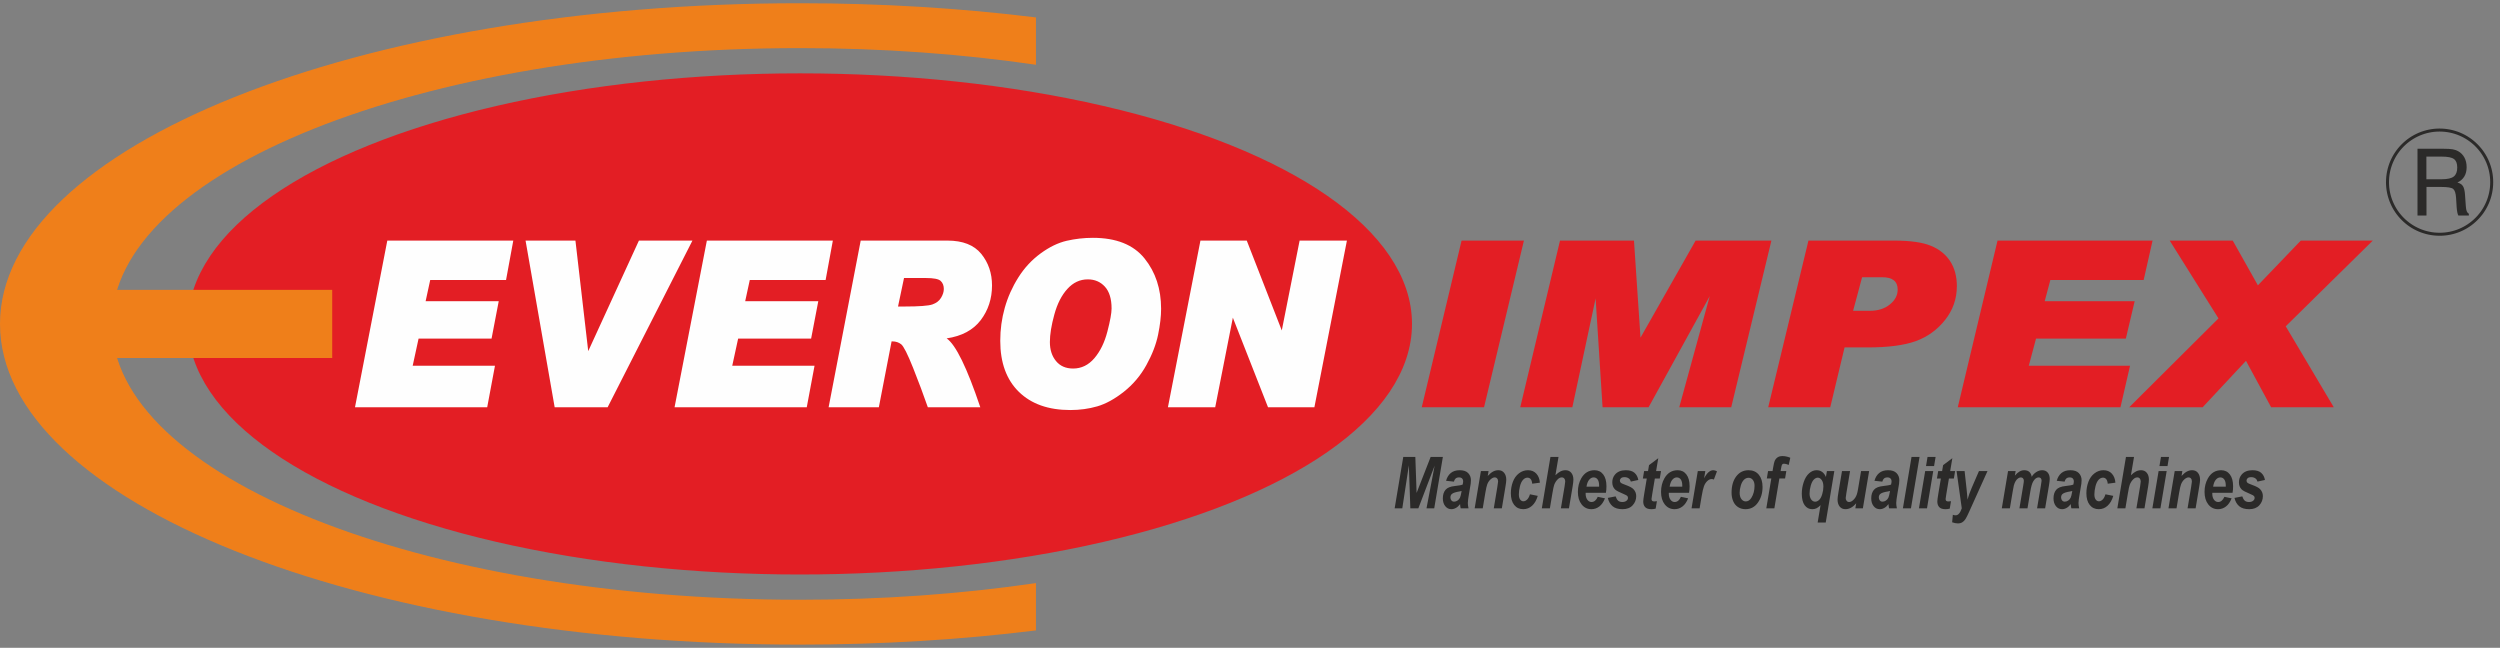
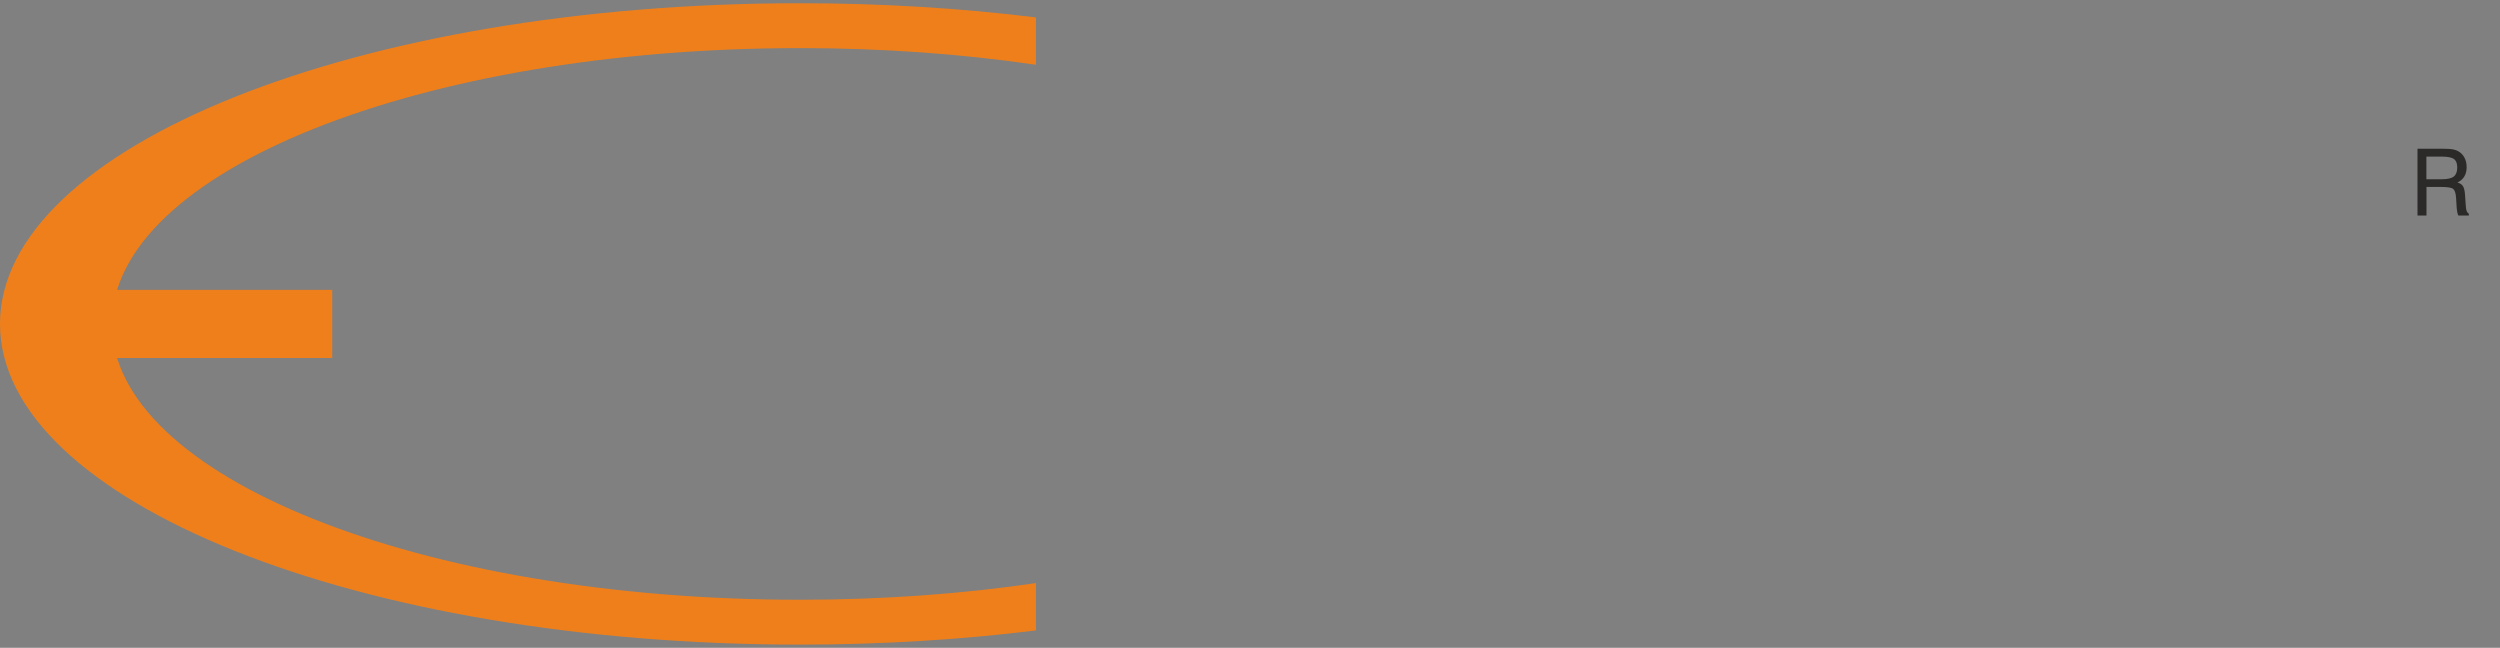
<svg xmlns="http://www.w3.org/2000/svg" xml:space="preserve" width="25.485mm" height="6.604mm" version="1.1" style="shape-rendering:geometricPrecision; text-rendering:geometricPrecision; image-rendering:optimizeQuality; fill-rule:evenodd; clip-rule:evenodd" viewBox="0 0 2548.46 660.38">
  <rect x="0" y="0" width="2548.46" height="660.38" fill="#808080" stroke="none" />
  <defs>
    <style type="text/css">
   
    .str0 {stroke:#E31E24;stroke-width:17.64;stroke-miterlimit:2.613}
    .fil1 {fill:#EF7F1A}
    .fil0 {fill:#E31E24}
    .fil2 {fill:#FEFEFE;fill-rule:nonzero}
    .fil4 {fill:#2B2A29;fill-rule:nonzero}
    .fil3 {fill:#E31E24;fill-rule:nonzero}
   
  </style>
  </defs>
  <g id="Layer_x0020_1">
    <g id="_3061394637888">
-       <ellipse class="fil0 str0" cx="815.42" cy="330.2" rx="615.13" ry="246.61" />
      <polygon class="fil1" points="89.49,295.47 338.66,295.47 338.66,364.93 89.49,364.93 " />
-       <path class="fil2" d="M523.23 245.25l-7.38 40.19 -77.3 0 -4.67 21.59 74.52 0 -7.32 38.15 -74.4 0 -6 27.67 83.88 0 -7.92 42.31 -134.77 0 32.94 -169.91 128.42 0zm182.63 0l-86.45 169.91 -53.99 0 -29.67 -169.91 50.84 0 13.61 117.67 -2.86 0 53.96 -117.67 54.56 0zm143.13 0l-7.38 40.19 -77.3 0 -4.67 21.59 74.51 0 -7.31 38.15 -74.4 0 -6.01 27.67 83.89 0 -7.93 42.31 -134.76 0 32.93 -169.91 128.43 0zm28.4 0l88.44 0c15.6,0 27.08,4.52 34.42,13.5 7.31,8.99 11,19.75 11,32.23 0,13.46 -3.87,25.27 -11.54,35.4 -7.71,10.08 -19.26,16.29 -34.71,18.56 9.3,6.44 20.74,29.87 34.31,70.22l-53.49 0c-4.45,-12.84 -9.48,-26.22 -15.05,-40.23 -5.58,-14.01 -9.63,-21.98 -12.12,-23.98 -2.5,-1.96 -5.51,-2.95 -9.01,-2.95l-0.76 0 -12.99 67.16 -51.21 0 32.71 -169.91zm38.04 67.2l6.76 0c14.73,0 24.1,-0.71 28.19,-2.08 4.06,-1.42 7.02,-3.65 8.9,-6.79 1.89,-3.15 2.83,-6.12 2.83,-8.99 0,-3.49 -1.05,-6.2 -3.19,-8.2 -2.09,-2.01 -7.16,-2.99 -15.19,-2.99l-22.19 0 -6.11 29.05zm198.55 -70.02c23.89,0 41.44,7.02 52.73,21 11.25,13.97 16.9,31.08 16.9,51.33 0,7.69 -1.02,16.53 -3.08,26.49 -2.06,9.93 -6.04,20.26 -11.94,30.93 -5.9,10.68 -13.53,19.7 -22.94,27.16 -9.41,7.42 -18.42,12.36 -27.1,14.88 -8.65,2.51 -17.85,3.76 -27.51,3.76 -22.33,0 -39.8,-6.2 -52.43,-18.56 -12.63,-12.37 -18.96,-29.71 -18.96,-52 0,-11.55 1.51,-22.73 4.59,-33.64 3.08,-10.87 7.67,-21.19 13.82,-30.93 6.12,-9.73 13.68,-17.89 22.69,-24.49 8.98,-6.59 17.85,-10.87 26.57,-12.91 8.75,-2 17.62,-3.02 26.66,-3.02zm-20.04 133.24c8.43,0 15.66,-3.53 21.67,-10.55 5.97,-7.03 10.39,-16.09 13.25,-27.16 2.86,-11.03 4.27,-18.84 4.27,-23.43 0,-9.94 -2.28,-17.35 -6.84,-22.34 -4.52,-4.94 -10.35,-7.41 -17.37,-7.41 -8,0 -14.91,3.21 -20.77,9.65 -5.9,6.44 -10.35,15.15 -13.36,26.14 -3.04,10.99 -4.55,20.37 -4.55,28.1 0,7.89 2.09,14.33 6.26,19.39 4.16,5.06 9.95,7.61 17.44,7.61zm279.08 -130.42l-33.15 169.91 -47.26 0 -37.71 -96.04 2.78 0 -18.92 96.04 -48.2 0 33.15 -169.91 47.22 0 37.53 96.28 -2.75 0 19.1 -96.28 48.21 0z" />
      <path class="fil1" d="M815.42 49.03c84.54,0 165.58,6 240.63,16.99l0 -48.25c-76.06,-9.4 -156.87,-14.48 -240.63,-14.48 -450.35,0 -815.42,146.36 -815.42,326.91 0,180.54 365.07,326.9 815.42,326.9 83.76,0 164.57,-5.07 240.63,-14.47l0 -48.25c-75.05,10.99 -156.09,16.99 -240.63,16.99 -387.34,0 -701.34,-125.88 -701.34,-281.17 0,-155.29 314,-281.17 701.34,-281.17z" />
-       <path class="fil3" d="M1553.46 245.25l-40.66 169.91 -63.5 0 40.61 -169.91 63.55 0zm252.28 0l-40.97 169.91 -52.99 0 34.65 -126.22 3.56 0 -69.47 126.22 -46.9 0 -8.06 -126.22 4.24 0 -26.99 126.22 -53.09 0 40.53 -169.91 75.39 0 7.04 104.72 -3.66 0 59.46 -104.72 77.26 0zm37.77 0l87.33 0c16.43,0 28.94,1.77 37.49,5.3 8.55,3.5 15.1,8.75 19.64,15.74 4.54,6.99 6.82,15.46 6.82,25.35 0,12.88 -3.97,24.38 -11.94,34.43 -7.92,10.04 -17.9,17.26 -29.79,21.62 -11.94,4.32 -28.33,6.47 -49.17,6.47l-23.56 0 -14.6 61 -63.24 0 41.02 -169.91zm45.51 71.59l16.92 0c8.38,0 15.23,-2.16 20.53,-6.47 5.34,-4.28 7.98,-9.39 7.98,-15.23 0,-8.36 -5.22,-12.52 -15.59,-12.52l-20.67 0 -9.17 34.22zm305.27 -71.59l-9.08 40.19 -95.13 0 -5.74 21.59 91.7 0 -9 38.15 -91.56 0 -7.39 27.67 103.23 0 -9.76 42.31 -165.84 0 40.53 -169.91 158.04 0zm224.5 0l-88.76 87.37 48.99 82.54 -63.86 0 -25.65 -47.34 -44.18 47.34 -74.86 0 91.02 -90.59 -49.74 -79.32 64.26 0 25.65 45.61 43.74 -45.61 73.39 0z" />
-       <path class="fil4" d="M1445.86 518.16l-8.19 0 -1.51 -43.77 -6.68 43.77 -7.79 0 8.77 -52.37 12.31 0 1.29 36.69 14.32 -36.69 12.46 0 -8.8 52.37 -7.88 0 8.28 -43.45 -16.58 43.45zm36.26 -27.19l-8.03 -0.86c0.92,-3.37 2.53,-6.02 4.81,-7.92 2.28,-1.9 5.3,-2.87 9.05,-2.87 3.93,0 6.82,0.99 8.69,2.95 1.87,1.97 2.8,4.37 2.8,7.2 0,1.14 -0.08,2.36 -0.24,3.64 -0.16,1.3 -0.72,4.67 -1.7,10.15 -0.8,4.52 -1.21,7.69 -1.21,9.51 0,1.61 0.23,3.41 0.69,5.39l-7.99 0c-0.32,-1.38 -0.53,-2.81 -0.6,-4.29 -1.21,1.67 -2.58,2.95 -4.15,3.84 -1.57,0.9 -3.14,1.34 -4.73,1.34 -2.52,0 -4.61,-1.03 -6.24,-3.09 -1.64,-2.06 -2.46,-4.7 -2.46,-7.95 0,-3.62 0.9,-6.51 2.7,-8.68 1.81,-2.17 5.03,-3.47 9.67,-3.92 3.91,-0.41 6.53,-0.9 7.85,-1.47 0.34,-1.44 0.51,-2.57 0.51,-3.44 0,-1.08 -0.36,-2.01 -1.06,-2.74 -0.71,-0.74 -1.75,-1.11 -3.15,-1.11 -1.47,0 -2.63,0.38 -3.48,1.12 -0.85,0.76 -1.43,1.82 -1.73,3.2zm7.82 9.51c-0.5,0.16 -1.16,0.31 -1.99,0.46 -4.11,0.62 -6.81,1.53 -8.07,2.72 -0.9,0.85 -1.34,2.01 -1.34,3.46 0,1.19 0.35,2.2 1.03,3.02 0.68,0.82 1.59,1.23 2.72,1.23 1.24,0 2.41,-0.37 3.5,-1.13 1.11,-0.74 1.93,-1.72 2.47,-2.88 0.55,-1.19 1.03,-3.03 1.45,-5.53l0.23 -1.35zm19.67 -20.26l7.79 0 -0.81 4.93c1.95,-2.1 3.77,-3.59 5.46,-4.49 1.69,-0.89 3.47,-1.34 5.35,-1.34 2.5,0 4.47,0.9 5.91,2.69 1.44,1.79 2.16,4.15 2.16,7.1 0,1.34 -0.31,3.87 -0.94,7.57l-3.58 21.48 -8.22 0 3.6 -21.55c0.54,-3.21 0.8,-5.13 0.8,-5.74 0,-1.32 -0.3,-2.34 -0.93,-3.1 -0.61,-0.74 -1.48,-1.12 -2.58,-1.12 -1.21,0 -2.55,0.63 -4.01,1.89 -1.48,1.27 -2.63,2.94 -3.47,5 -0.61,1.49 -1.29,4.5 -2.06,9.05l-2.6 15.57 -8.23 0 6.36 -37.94zm49.98 23.65l7.98 1.61c-1.32,4.42 -3.26,7.8 -5.84,10.1 -2.57,2.32 -5.56,3.47 -8.96,3.47 -3.88,0 -6.96,-1.44 -9.22,-4.32 -2.27,-2.89 -3.42,-6.85 -3.42,-11.9 0,-4.12 0.7,-8.01 2.07,-11.68 1.38,-3.67 3.45,-6.55 6.22,-8.66 2.76,-2.11 5.8,-3.17 9.11,-3.17 3.58,0 6.45,1.17 8.59,3.51 2.13,2.33 3.33,5.41 3.6,9.21l-7.82 1.04c-0.19,-2.11 -0.71,-3.67 -1.56,-4.68 -0.85,-0.99 -1.96,-1.49 -3.33,-1.49 -1.59,0 -3.07,0.73 -4.44,2.2 -1.38,1.48 -2.44,3.68 -3.17,6.64 -0.73,2.94 -1.1,5.69 -1.1,8.26 0,2.24 0.44,3.97 1.31,5.19 0.88,1.2 1.98,1.81 3.3,1.81 1.32,0 2.59,-0.59 3.81,-1.78 1.22,-1.19 2.17,-2.98 2.87,-5.36zm20.33 14.29l-8.22 0 8.78 -52.37 8.23 0 -3.15 18.64c1.85,-1.8 3.58,-3.11 5.18,-3.9 1.6,-0.81 3.32,-1.21 5.16,-1.21 2.46,0 4.41,0.89 5.83,2.65 1.44,1.77 2.16,4.07 2.16,6.93 0,1.53 -0.27,3.88 -0.8,7.08l-3.73 22.18 -8.22 0 3.81 -22.62c0.4,-2.45 0.6,-4.02 0.6,-4.71 0,-1.27 -0.31,-2.28 -0.94,-3.03 -0.63,-0.77 -1.49,-1.15 -2.58,-1.15 -1.38,0 -2.69,0.6 -3.95,1.78 -1.64,1.57 -2.89,3.51 -3.75,5.79 -0.48,1.27 -1.11,4.23 -1.89,8.9l-2.52 15.04zm57.11 -15.79l-20.63 0c-0.02,0.4 -0.03,0.72 -0.03,0.92 0,2.53 0.58,4.56 1.73,6.11 1.16,1.55 2.57,2.33 4.23,2.33 2.73,0 4.86,-1.77 6.39,-5.29l7.36 1.54c-1.44,3.69 -3.35,6.46 -5.75,8.3 -2.4,1.85 -5.09,2.77 -8.06,2.77 -4.08,0 -7.41,-1.61 -9.97,-4.84 -2.55,-3.22 -3.83,-7.49 -3.83,-12.81 0,-5.19 1.15,-9.81 3.46,-13.86 3.15,-5.48 7.65,-8.22 13.49,-8.22 3.73,0 6.69,1.44 8.88,4.31 2.2,2.87 3.29,6.89 3.29,12.06 0,2.47 -0.18,4.7 -0.56,6.68zm-6.94 -6.26c0.02,-0.45 0.02,-0.79 0.02,-1.03 0,-2.81 -0.49,-4.92 -1.51,-6.32 -1.01,-1.4 -2.37,-2.11 -4.07,-2.11 -1.7,0 -3.21,0.79 -4.56,2.39 -1.35,1.6 -2.26,3.96 -2.74,7.07l12.86 0zm8.88 11.44l7.96 -1.57c0.71,2.1 1.58,3.57 2.64,4.45 1.04,0.86 2.48,1.3 4.29,1.3 1.87,0 3.37,-0.52 4.49,-1.57 0.79,-0.72 1.17,-1.59 1.17,-2.61 0,-0.69 -0.19,-1.32 -0.59,-1.85 -0.42,-0.53 -1.56,-1.17 -3.41,-1.94 -4.97,-2.05 -8.04,-3.66 -9.22,-4.86 -1.86,-1.85 -2.78,-4.29 -2.78,-7.29 0,-3 0.89,-5.58 2.69,-7.75 2.51,-3.03 6.22,-4.54 11.15,-4.54 3.9,0 6.87,0.9 8.87,2.69 2,1.79 3.28,4.2 3.82,7.25l-7.6 1.65c-0.4,-1.4 -1.05,-2.43 -1.95,-3.11 -1.22,-0.93 -2.69,-1.41 -4.41,-1.41 -1.72,0 -2.95,0.37 -3.71,1.08 -0.75,0.72 -1.12,1.53 -1.12,2.47 0,0.95 0.38,1.73 1.14,2.35 0.48,0.38 2.01,1.05 4.61,2.01 4.01,1.45 6.69,2.87 8.05,4.29 1.91,1.97 2.86,4.35 2.86,7.13 0,3.6 -1.21,6.72 -3.63,9.36 -2.43,2.65 -5.85,3.97 -10.26,3.97 -4.39,0 -7.79,-1 -10.18,-3.01 -2.4,-2.02 -4.02,-4.85 -4.88,-8.49zm35.74 -19.72l1.26 -7.61 4.01 0 1 -6.07 9.43 -7.07 -2.21 13.14 5.01 0 -1.26 7.61 -5.04 0 -2.66 15.89c-0.48,2.89 -0.72,4.52 -0.72,4.94 0,0.78 0.2,1.39 0.6,1.84 0.4,0.44 1.12,0.66 2.18,0.66 0.36,0 1.27,-0.09 2.72,-0.26l-1.29 7.61c-1.41,0.37 -2.87,0.54 -4.35,0.54 -2.91,0 -5.02,-0.7 -6.34,-2.09 -1.31,-1.39 -1.97,-3.33 -1.97,-5.8 0,-1.17 0.35,-3.87 1.06,-8.07l2.55 -15.26 -3.98 0zm47.08 14.54l-20.62 0c-0.02,0.4 -0.03,0.72 -0.03,0.92 0,2.53 0.58,4.56 1.73,6.11 1.16,1.55 2.57,2.33 4.23,2.33 2.73,0 4.86,-1.77 6.38,-5.29l7.37 1.54c-1.44,3.69 -3.35,6.46 -5.75,8.3 -2.4,1.85 -5.09,2.77 -8.06,2.77 -4.08,0 -7.41,-1.61 -9.97,-4.84 -2.55,-3.22 -3.83,-7.49 -3.83,-12.81 0,-5.19 1.16,-9.81 3.46,-13.86 3.15,-5.48 7.65,-8.22 13.49,-8.22 3.73,0 6.69,1.44 8.88,4.31 2.2,2.87 3.29,6.89 3.29,12.06 0,2.47 -0.19,4.7 -0.57,6.68zm-6.93 -6.26c0.02,-0.45 0.02,-0.79 0.02,-1.03 0,-2.81 -0.5,-4.92 -1.51,-6.32 -1.01,-1.4 -2.37,-2.11 -4.07,-2.11 -1.7,0 -3.21,0.79 -4.56,2.39 -1.35,1.6 -2.26,3.96 -2.74,7.07l12.86 0zm15.84 -15.89l7.67 0 -1.23 7.36c2.86,-5.5 5.96,-8.26 9.31,-8.26 1.18,0 2.45,0.38 3.81,1.11l-3.16 8.4c-0.74,-0.34 -1.53,-0.5 -2.37,-0.5 -1.41,0 -2.85,0.66 -4.31,2 -1.46,1.33 -2.61,3.11 -3.43,5.34 -0.82,2.22 -1.63,5.76 -2.43,10.59l-2.01 11.9 -8.21 0 6.36 -37.94zm34.42 22.18c0,-7.02 1.59,-12.63 4.77,-16.8 3.17,-4.18 7.36,-6.28 12.53,-6.28 4.48,0 7.98,1.55 10.5,4.64 2.53,3.08 3.79,7.23 3.79,12.45 0,6.14 -1.57,11.44 -4.73,15.92 -3.15,4.49 -7.37,6.72 -12.66,6.72 -2.86,0 -5.4,-0.71 -7.61,-2.15 -2.21,-1.43 -3.87,-3.45 -4.96,-6.07 -1.09,-2.61 -1.63,-5.43 -1.63,-8.43zm23.43 -7.32c0,-2.43 -0.57,-4.37 -1.72,-5.85 -1.13,-1.46 -2.6,-2.19 -4.38,-2.19 -1.78,0 -3.36,0.68 -4.73,2.06 -1.37,1.37 -2.45,3.35 -3.21,5.96 -0.77,2.61 -1.14,5.01 -1.14,7.2 0,2.72 0.59,4.88 1.77,6.47 1.19,1.59 2.67,2.39 4.47,2.39 2.25,0 4.15,-1.2 5.67,-3.61 2.17,-3.4 3.27,-7.55 3.27,-12.43zm32.38 -14.86l-1.26 7.5 -5.81 0 -5.1 30.44 -8.22 0 5.1 -30.44 -4.58 0 1.26 -7.5 4.58 0 0.66 -3.9c0.54,-3.18 1.03,-5.34 1.51,-6.46 0.66,-1.52 1.63,-2.73 2.92,-3.62 1.29,-0.9 2.97,-1.34 5.05,-1.34 2.52,0 5.17,0.57 7.96,1.7l-1.61 7.33c-1.96,-0.83 -3.56,-1.25 -4.78,-1.25 -0.93,0 -1.63,0.37 -2.09,1.1 -0.3,0.48 -0.61,1.74 -0.95,3.76l-0.46 2.68 5.82 0zm41.39 0l7.55 0 -8.75 52.41 -8.23 0 2.95 -17.69c-1.45,1.47 -2.82,2.54 -4.09,3.17 -1.28,0.62 -2.74,0.94 -4.36,0.94 -3.22,0 -5.81,-1.34 -7.76,-4.04 -1.94,-2.69 -2.92,-6.61 -2.92,-11.75 0,-4.07 0.66,-8.04 1.98,-11.89 1.31,-3.87 3.14,-6.83 5.49,-8.91 2.33,-2.09 4.86,-3.14 7.59,-3.14 4.4,0 7.58,2.3 9.54,6.87l1.01 -5.97zm-17.68 22.87c0,2.55 0.56,4.57 1.67,6.07 1.1,1.5 2.44,2.24 4,2.24 1.4,0 2.74,-0.58 4.04,-1.77 1.3,-1.17 2.36,-3.12 3.17,-5.84 0.81,-2.7 1.21,-5.31 1.21,-7.81 0,-2.84 -0.58,-5.06 -1.74,-6.67 -1.16,-1.61 -2.51,-2.4 -4.04,-2.4 -1.26,0 -2.55,0.61 -3.85,1.85 -1.31,1.23 -2.38,3.28 -3.21,6.12 -0.83,2.85 -1.25,5.58 -1.25,8.21zm33.06 -22.87l8.21 0 -3.75 22.46c-0.46,2.7 -0.69,4.38 -0.69,5.05 0,1.09 0.33,2.04 0.97,2.82 0.66,0.78 1.48,1.18 2.5,1.18 0.72,0 1.43,-0.18 2.15,-0.52 0.7,-0.34 1.43,-0.87 2.17,-1.58 0.75,-0.69 1.42,-1.5 2,-2.4 0.6,-0.91 1.16,-2.09 1.66,-3.57 0.36,-1.1 0.77,-2.89 1.18,-5.37l3.04 -18.07 8.22 0 -6.37 37.94 -7.67 0 0.86 -5.15c-3.36,4.03 -7.02,6.04 -10.97,6.04 -2.5,0 -4.46,-0.89 -5.89,-2.67 -1.44,-1.79 -2.15,-4.19 -2.15,-7.18 0,-1.32 0.32,-3.93 0.97,-7.83l3.56 -21.15zm41.12 10.75l-8.03 -0.86c0.92,-3.37 2.52,-6.02 4.8,-7.92 2.29,-1.9 5.31,-2.87 9.06,-2.87 3.92,0 6.82,0.99 8.68,2.95 1.88,1.97 2.81,4.37 2.81,7.2 0,1.14 -0.08,2.36 -0.25,3.64 -0.15,1.3 -0.72,4.67 -1.7,10.15 -0.8,4.52 -1.2,7.69 -1.2,9.51 0,1.61 0.22,3.41 0.68,5.39l-7.98 0c-0.32,-1.38 -0.53,-2.81 -0.61,-4.29 -1.2,1.67 -2.58,2.95 -4.14,3.84 -1.57,0.9 -3.15,1.34 -4.73,1.34 -2.53,0 -4.61,-1.03 -6.25,-3.09 -1.63,-2.06 -2.45,-4.7 -2.45,-7.95 0,-3.62 0.9,-6.51 2.7,-8.68 1.8,-2.17 5.03,-3.47 9.66,-3.92 3.92,-0.41 6.53,-0.9 7.85,-1.47 0.34,-1.44 0.52,-2.57 0.52,-3.44 0,-1.08 -0.36,-2.01 -1.07,-2.74 -0.7,-0.74 -1.75,-1.11 -3.14,-1.11 -1.47,0 -2.63,0.38 -3.48,1.12 -0.85,0.76 -1.43,1.82 -1.73,3.2zm7.82 9.51c-0.5,0.16 -1.17,0.31 -1.99,0.46 -4.11,0.62 -6.81,1.53 -8.07,2.72 -0.9,0.85 -1.34,2.01 -1.34,3.46 0,1.19 0.34,2.2 1.03,3.02 0.68,0.82 1.59,1.23 2.71,1.23 1.25,0 2.42,-0.37 3.51,-1.13 1.11,-0.74 1.93,-1.72 2.47,-2.88 0.54,-1.19 1.02,-3.03 1.44,-5.53l0.24 -1.35zm13.14 17.68l8.79 -52.37 8.19 0 -8.77 52.37 -8.21 0zm25.11 -52.37l8.23 0 -1.56 9.29 -8.21 0 1.54 -9.29zm-2.4 14.43l8.21 0 -6.35 37.94 -8.22 0 6.36 -37.94zm11.99 7.61l1.27 -7.61 4 0 1.01 -6.07 9.42 -7.07 -2.21 13.14 5.02 0 -1.26 7.61 -5.05 0 -2.65 15.89c-0.48,2.89 -0.72,4.52 -0.72,4.94 0,0.78 0.2,1.39 0.6,1.84 0.4,0.44 1.12,0.66 2.18,0.66 0.36,0 1.27,-0.09 2.72,-0.26l-1.3 7.61c-1.4,0.37 -2.86,0.54 -4.34,0.54 -2.91,0 -5.02,-0.7 -6.34,-2.09 -1.31,-1.39 -1.97,-3.33 -1.97,-5.8 0,-1.17 0.35,-3.87 1.06,-8.07l2.54 -15.26 -3.98 0zm20.02 -7.61l8.19 0 2.07 18.89c0.52,4.87 0.8,8.27 0.86,10.22 1.06,-3.88 2.53,-7.97 4.41,-12.28l7.27 -16.83 8.71 0 -18.79 41.66c-1.54,3.45 -2.76,5.86 -3.65,7.24 -0.89,1.39 -1.96,2.48 -3.21,3.26 -1.25,0.77 -2.76,1.18 -4.5,1.18 -1.75,0 -3.7,-0.39 -5.88,-1.15l0.71 -7.64c1,0.35 1.97,0.53 2.89,0.53 2.53,0 4.6,-2.37 6.22,-7.14l-5.3 -37.94zm52.47 0l7.73 0 -0.77 4.61c3.02,-3.67 6.19,-5.51 9.51,-5.51 2.28,0 4.05,0.6 5.3,1.79 1.24,1.2 2.03,2.83 2.37,4.93 1.05,-1.9 2.56,-3.5 4.53,-4.78 1.96,-1.29 4,-1.94 6.13,-1.94 2.42,0 4.31,0.82 5.66,2.44 1.36,1.61 2.04,3.76 2.04,6.43 0,1.3 -0.27,3.57 -0.8,6.79l-3.9 23.18 -8.21 0 3.89 -23.18c0.48,-2.92 0.71,-4.55 0.71,-4.94 0,-1.05 -0.26,-1.87 -0.75,-2.48 -0.51,-0.61 -1.27,-0.91 -2.28,-0.91 -2.05,0 -3.87,1.34 -5.47,4.04 -1.17,1.92 -2.17,5.35 -2.98,10.25l-2.89 17.22 -8.22 0 3.83 -22.94c0.44,-2.64 0.67,-4.35 0.67,-5.14 0,-1 -0.28,-1.82 -0.83,-2.47 -0.53,-0.64 -1.28,-0.96 -2.24,-0.96 -0.9,0 -1.82,0.33 -2.78,1 -0.96,0.67 -1.79,1.58 -2.5,2.76 -0.73,1.15 -1.33,2.65 -1.85,4.5 -0.23,0.85 -0.6,2.79 -1.11,5.81l-2.93 17.44 -8.22 0 6.36 -37.94zm57.65 10.75l-8.02 -0.86c0.91,-3.37 2.51,-6.02 4.79,-7.92 2.29,-1.9 5.31,-2.87 9.07,-2.87 3.91,0 6.81,0.99 8.67,2.95 1.88,1.97 2.81,4.37 2.81,7.2 0,1.14 -0.08,2.36 -0.24,3.64 -0.16,1.3 -0.73,4.67 -1.7,10.15 -0.81,4.52 -1.21,7.69 -1.21,9.51 0,1.61 0.23,3.41 0.69,5.39l-7.99 0c-0.32,-1.38 -0.53,-2.81 -0.61,-4.29 -1.2,1.67 -2.58,2.95 -4.14,3.84 -1.57,0.9 -3.15,1.34 -4.73,1.34 -2.52,0 -4.61,-1.03 -6.25,-3.09 -1.63,-2.06 -2.45,-4.7 -2.45,-7.95 0,-3.62 0.9,-6.51 2.7,-8.68 1.8,-2.17 5.03,-3.47 9.67,-3.92 3.91,-0.41 6.52,-0.9 7.85,-1.47 0.34,-1.44 0.51,-2.57 0.51,-3.44 0,-1.08 -0.36,-2.01 -1.06,-2.74 -0.71,-0.74 -1.75,-1.11 -3.15,-1.11 -1.47,0 -2.63,0.38 -3.48,1.12 -0.85,0.76 -1.43,1.82 -1.73,3.2zm7.82 9.51c-0.5,0.16 -1.16,0.31 -1.98,0.46 -4.12,0.62 -6.82,1.53 -8.08,2.72 -0.9,0.85 -1.34,2.01 -1.34,3.46 0,1.19 0.35,2.2 1.03,3.02 0.68,0.82 1.59,1.23 2.72,1.23 1.24,0 2.41,-0.37 3.51,-1.13 1.1,-0.74 1.92,-1.72 2.46,-2.88 0.55,-1.19 1.02,-3.03 1.44,-5.53l0.24 -1.35zm33.82 3.39l7.99 1.61c-1.32,4.42 -3.27,7.8 -5.85,10.1 -2.57,2.32 -5.56,3.47 -8.96,3.47 -3.87,0 -6.95,-1.44 -9.22,-4.32 -2.27,-2.89 -3.41,-6.85 -3.41,-11.9 0,-4.12 0.69,-8.01 2.06,-11.68 1.38,-3.67 3.45,-6.55 6.22,-8.66 2.76,-2.11 5.8,-3.17 9.11,-3.17 3.59,0 6.45,1.17 8.59,3.51 2.13,2.33 3.33,5.41 3.61,9.21l-7.82 1.04c-0.2,-2.11 -0.72,-3.67 -1.57,-4.68 -0.85,-0.99 -1.95,-1.49 -3.33,-1.49 -1.58,0 -3.07,0.73 -4.44,2.2 -1.37,1.48 -2.43,3.68 -3.16,6.64 -0.74,2.94 -1.11,5.69 -1.11,8.26 0,2.24 0.44,3.97 1.32,5.19 0.88,1.2 1.98,1.81 3.29,1.81 1.32,0 2.6,-0.59 3.82,-1.78 1.22,-1.19 2.17,-2.98 2.86,-5.36zm20.33 14.29l-8.22 0 8.79 -52.37 8.22 0 -3.15 18.64c1.85,-1.8 3.58,-3.11 5.19,-3.9 1.6,-0.81 3.32,-1.21 5.15,-1.21 2.46,0 4.41,0.89 5.84,2.65 1.44,1.77 2.15,4.07 2.15,6.93 0,1.53 -0.26,3.88 -0.8,7.08l-3.72 22.18 -8.23 0 3.82 -22.62c0.4,-2.45 0.59,-4.02 0.59,-4.71 0,-1.27 -0.31,-2.28 -0.93,-3.03 -0.64,-0.77 -1.5,-1.15 -2.59,-1.15 -1.37,0 -2.68,0.6 -3.94,1.78 -1.65,1.57 -2.9,3.51 -3.76,5.79 -0.48,1.27 -1.1,4.23 -1.89,8.9l-2.52 15.04zm36.26 -52.37l8.22 0 -1.55 9.29 -8.22 0 1.55 -9.29zm-2.41 14.43l8.22 0 -6.36 37.94 -8.22 0 6.36 -37.94zm16.41 0l7.79 0 -0.81 4.93c1.95,-2.1 3.77,-3.59 5.46,-4.49 1.69,-0.89 3.47,-1.34 5.35,-1.34 2.5,0 4.46,0.9 5.91,2.69 1.43,1.79 2.16,4.15 2.16,7.1 0,1.34 -0.31,3.87 -0.95,7.57l-3.58 21.48 -8.22 0 3.61 -21.55c0.54,-3.21 0.8,-5.13 0.8,-5.74 0,-1.32 -0.3,-2.34 -0.93,-3.1 -0.61,-0.74 -1.48,-1.12 -2.59,-1.12 -1.2,0 -2.54,0.63 -4.01,1.89 -1.47,1.27 -2.62,2.94 -3.46,5 -0.61,1.49 -1.3,4.5 -2.07,9.05l-2.6 15.57 -8.22 0 6.36 -37.94zm58.97 22.15l-20.63 0c-0.02,0.4 -0.02,0.72 -0.02,0.92 0,2.53 0.57,4.56 1.72,6.11 1.17,1.55 2.57,2.33 4.24,2.33 2.72,0 4.85,-1.77 6.38,-5.29l7.36 1.54c-1.44,3.69 -3.34,6.46 -5.75,8.3 -2.39,1.85 -5.08,2.77 -8.05,2.77 -4.09,0 -7.41,-1.61 -9.97,-4.84 -2.55,-3.22 -3.83,-7.49 -3.83,-12.81 0,-5.19 1.15,-9.81 3.46,-13.86 3.14,-5.48 7.64,-8.22 13.48,-8.22 3.73,0 6.69,1.44 8.88,4.31 2.2,2.87 3.29,6.89 3.29,12.06 0,2.47 -0.18,4.7 -0.56,6.68zm-6.93 -6.26c0.02,-0.45 0.02,-0.79 0.02,-1.03 0,-2.81 -0.5,-4.92 -1.52,-6.32 -1,-1.4 -2.36,-2.11 -4.06,-2.11 -1.71,0 -3.22,0.79 -4.57,2.39 -1.35,1.6 -2.26,3.96 -2.74,7.07l12.87 0zm8.87 11.44l7.96 -1.57c0.71,2.1 1.58,3.57 2.64,4.45 1.04,0.86 2.48,1.3 4.29,1.3 1.88,0 3.37,-0.52 4.5,-1.57 0.78,-0.72 1.17,-1.59 1.17,-2.61 0,-0.69 -0.2,-1.32 -0.6,-1.85 -0.42,-0.53 -1.55,-1.17 -3.41,-1.94 -4.96,-2.05 -8.03,-3.66 -9.22,-4.86 -1.85,-1.85 -2.77,-4.29 -2.77,-7.29 0,-3 0.89,-5.58 2.69,-7.75 2.5,-3.03 6.21,-4.54 11.14,-4.54 3.91,0 6.87,0.9 8.88,2.69 2,1.79 3.27,4.2 3.81,7.25l-7.6 1.65c-0.4,-1.4 -1.04,-2.43 -1.94,-3.11 -1.23,-0.93 -2.69,-1.41 -4.41,-1.41 -1.72,0 -2.95,0.37 -3.72,1.08 -0.75,0.72 -1.12,1.53 -1.12,2.47 0,0.95 0.38,1.73 1.14,2.35 0.48,0.38 2.02,1.05 4.62,2.01 4.01,1.45 6.68,2.87 8.04,4.29 1.91,1.97 2.87,4.35 2.87,7.13 0,3.6 -1.22,6.72 -3.64,9.36 -2.43,2.65 -5.85,3.97 -10.25,3.97 -4.39,0 -7.79,-1 -10.19,-3.01 -2.39,-2.02 -4.02,-4.85 -4.88,-8.49z" />
      <g>
-         <path class="fil4" d="M2541.53 185.68l-3.06 0 0 0 -0.07 -2.65 -0.19 -2.63 -0.33 -2.58 -0.46 -2.53 -0.57 -2.5 -0.7 -2.45 -0.81 -2.4 -0.92 -2.33 -1.04 -2.28 -1.14 -2.23 -1.24 -2.16 -1.34 -2.09 -1.44 -2.03 -1.53 -1.94 -1.62 -1.88 -1.71 -1.79 -1.79 -1.71 -1.87 -1.62 -1.96 -1.53 -2.02 -1.44 -2.09 -1.34 -2.16 -1.24 -2.23 -1.14 -2.28 -1.04 -2.33 -0.92 -2.4 -0.81 -2.45 -0.7 -2.5 -0.57 -2.54 -0.46 -2.58 -0.33 -2.63 -0.19 -2.65 -0.07 0 -3.06 2.81 0.07 2.77 0.21 2.74 0.35 2.7 0.48 2.64 0.61 2.59 0.74 2.54 0.85 2.49 0.98 2.42 1.1 2.35 1.2 2.3 1.32 2.21 1.42 2.14 1.52 2.06 1.63 1.99 1.72 1.89 1.81 1.81 1.89 1.72 1.98 1.63 2.06 1.52 2.15 1.42 2.21 1.32 2.3 1.2 2.35 1.1 2.42 0.98 2.49 0.85 2.54 0.74 2.59 0.61 2.64 0.48 2.69 0.35 2.74 0.21 2.77 0.07 2.81 0 0zm-54.65 54.64l0 -3.06 0 0 2.65 -0.07 2.63 -0.19 2.58 -0.33 2.54 -0.46 2.5 -0.57 2.45 -0.7 2.4 -0.81 2.33 -0.92 2.28 -1.04 2.23 -1.14 2.16 -1.24 2.09 -1.34 2.02 -1.44 1.96 -1.53 1.87 -1.62 1.79 -1.71 1.71 -1.79 1.62 -1.88 1.53 -1.94 1.44 -2.03 1.34 -2.09 1.24 -2.16 1.14 -2.23 1.04 -2.28 0.92 -2.33 0.81 -2.4 0.7 -2.45 0.57 -2.5 0.46 -2.53 0.33 -2.58 0.19 -2.63 0.07 -2.65 3.06 0 -0.07 2.81 -0.21 2.77 -0.35 2.74 -0.48 2.69 -0.61 2.64 -0.74 2.59 -0.85 2.54 -0.98 2.49 -1.1 2.42 -1.2 2.35 -1.32 2.3 -1.42 2.21 -1.52 2.15 -1.63 2.06 -1.72 1.98 -1.81 1.89 -1.89 1.81 -1.99 1.72 -2.06 1.63 -2.14 1.52 -2.21 1.42 -2.3 1.32 -2.35 1.2 -2.42 1.1 -2.49 0.98 -2.54 0.85 -2.59 0.74 -2.64 0.61 -2.7 0.48 -2.74 0.35 -2.77 0.21 -2.81 0.07 0 0zm-54.64 -54.64l3.06 0 0 0 0.07 2.65 0.19 2.63 0.33 2.58 0.46 2.53 0.57 2.5 0.7 2.45 0.81 2.4 0.92 2.33 1.04 2.28 1.14 2.23 1.24 2.16 1.34 2.09 1.44 2.03 1.53 1.94 1.62 1.88 1.71 1.79 1.79 1.71 1.88 1.62 1.94 1.53 2.03 1.44 2.09 1.34 2.16 1.24 2.23 1.14 2.28 1.04 2.33 0.92 2.4 0.81 2.45 0.7 2.5 0.57 2.53 0.46 2.58 0.33 2.63 0.19 2.65 0.07 0 3.06 -2.81 -0.07 -2.77 -0.21 -2.74 -0.35 -2.69 -0.48 -2.64 -0.61 -2.59 -0.74 -2.54 -0.85 -2.49 -0.98 -2.42 -1.1 -2.35 -1.2 -2.3 -1.32 -2.21 -1.42 -2.15 -1.52 -2.06 -1.63 -1.98 -1.72 -1.89 -1.81 -1.81 -1.89 -1.72 -1.98 -1.63 -2.06 -1.52 -2.15 -1.42 -2.21 -1.32 -2.3 -1.2 -2.35 -1.1 -2.42 -0.98 -2.49 -0.85 -2.54 -0.74 -2.59 -0.61 -2.64 -0.48 -2.69 -0.35 -2.74 -0.21 -2.77 -0.07 -2.81 0 0zm54.64 -54.64l0 3.06 0 0 -2.65 0.07 -2.63 0.19 -2.58 0.33 -2.53 0.46 -2.5 0.57 -2.45 0.7 -2.4 0.81 -2.33 0.92 -2.28 1.04 -2.23 1.14 -2.16 1.24 -2.09 1.34 -2.03 1.44 -1.94 1.53 -1.88 1.62 -1.79 1.71 -1.71 1.79 -1.62 1.88 -1.53 1.94 -1.44 2.03 -1.34 2.09 -1.24 2.16 -1.14 2.23 -1.04 2.28 -0.92 2.33 -0.81 2.4 -0.7 2.45 -0.57 2.5 -0.46 2.53 -0.33 2.58 -0.19 2.63 -0.07 2.65 -3.06 0 0.07 -2.81 0.21 -2.77 0.35 -2.74 0.48 -2.69 0.61 -2.64 0.74 -2.59 0.85 -2.54 0.98 -2.49 1.1 -2.42 1.2 -2.35 1.32 -2.3 1.42 -2.21 1.52 -2.15 1.63 -2.06 1.72 -1.98 1.81 -1.89 1.89 -1.81 1.98 -1.72 2.06 -1.63 2.15 -1.52 2.21 -1.42 2.3 -1.32 2.35 -1.2 2.42 -1.1 2.49 -0.98 2.54 -0.85 2.59 -0.74 2.64 -0.61 2.69 -0.48 2.74 -0.35 2.77 -0.21 2.81 -0.07 0 0z" />
-       </g>
+         </g>
      <path class="fil4" d="M2473.42 159.64l0 23.07 15.81 0c5.72,0 9.74,-0.93 12.11,-2.78 2.35,-1.85 3.53,-4.92 3.53,-9.25 0,-4.04 -1.1,-6.88 -3.33,-8.55 -2.22,-1.66 -6.33,-2.49 -12.31,-2.49l-15.81 0zm-9.06 -8.01l26.4 0c4.28,0 7.44,0.19 9.46,0.56 2.02,0.38 3.83,0.99 5.43,1.84 2.87,1.58 5.05,3.78 6.55,6.57 1.49,2.81 2.24,6.1 2.24,9.89 0,3.68 -0.79,6.82 -2.36,9.42 -1.57,2.61 -3.91,4.64 -7.02,6.13 2.64,0.74 4.53,1.98 5.65,3.74 1.12,1.75 1.82,4.73 2.1,8.91l0.79 11.24c0.16,2.4 0.47,4.2 0.95,5.38 0.49,1.18 1.19,2.03 2.16,2.52l0 1.9 -10.69 0c-0.86,-1.42 -1.46,-4.45 -1.8,-9.11l0 -0.28 -0.56 -8.87c-0.32,-4.56 -1.28,-7.51 -2.92,-8.87 -1.63,-1.36 -5.71,-2.03 -12.25,-2.03l-14.97 0 0 29.16 -9.16 0 0 -68.1z" />
    </g>
  </g>
</svg>